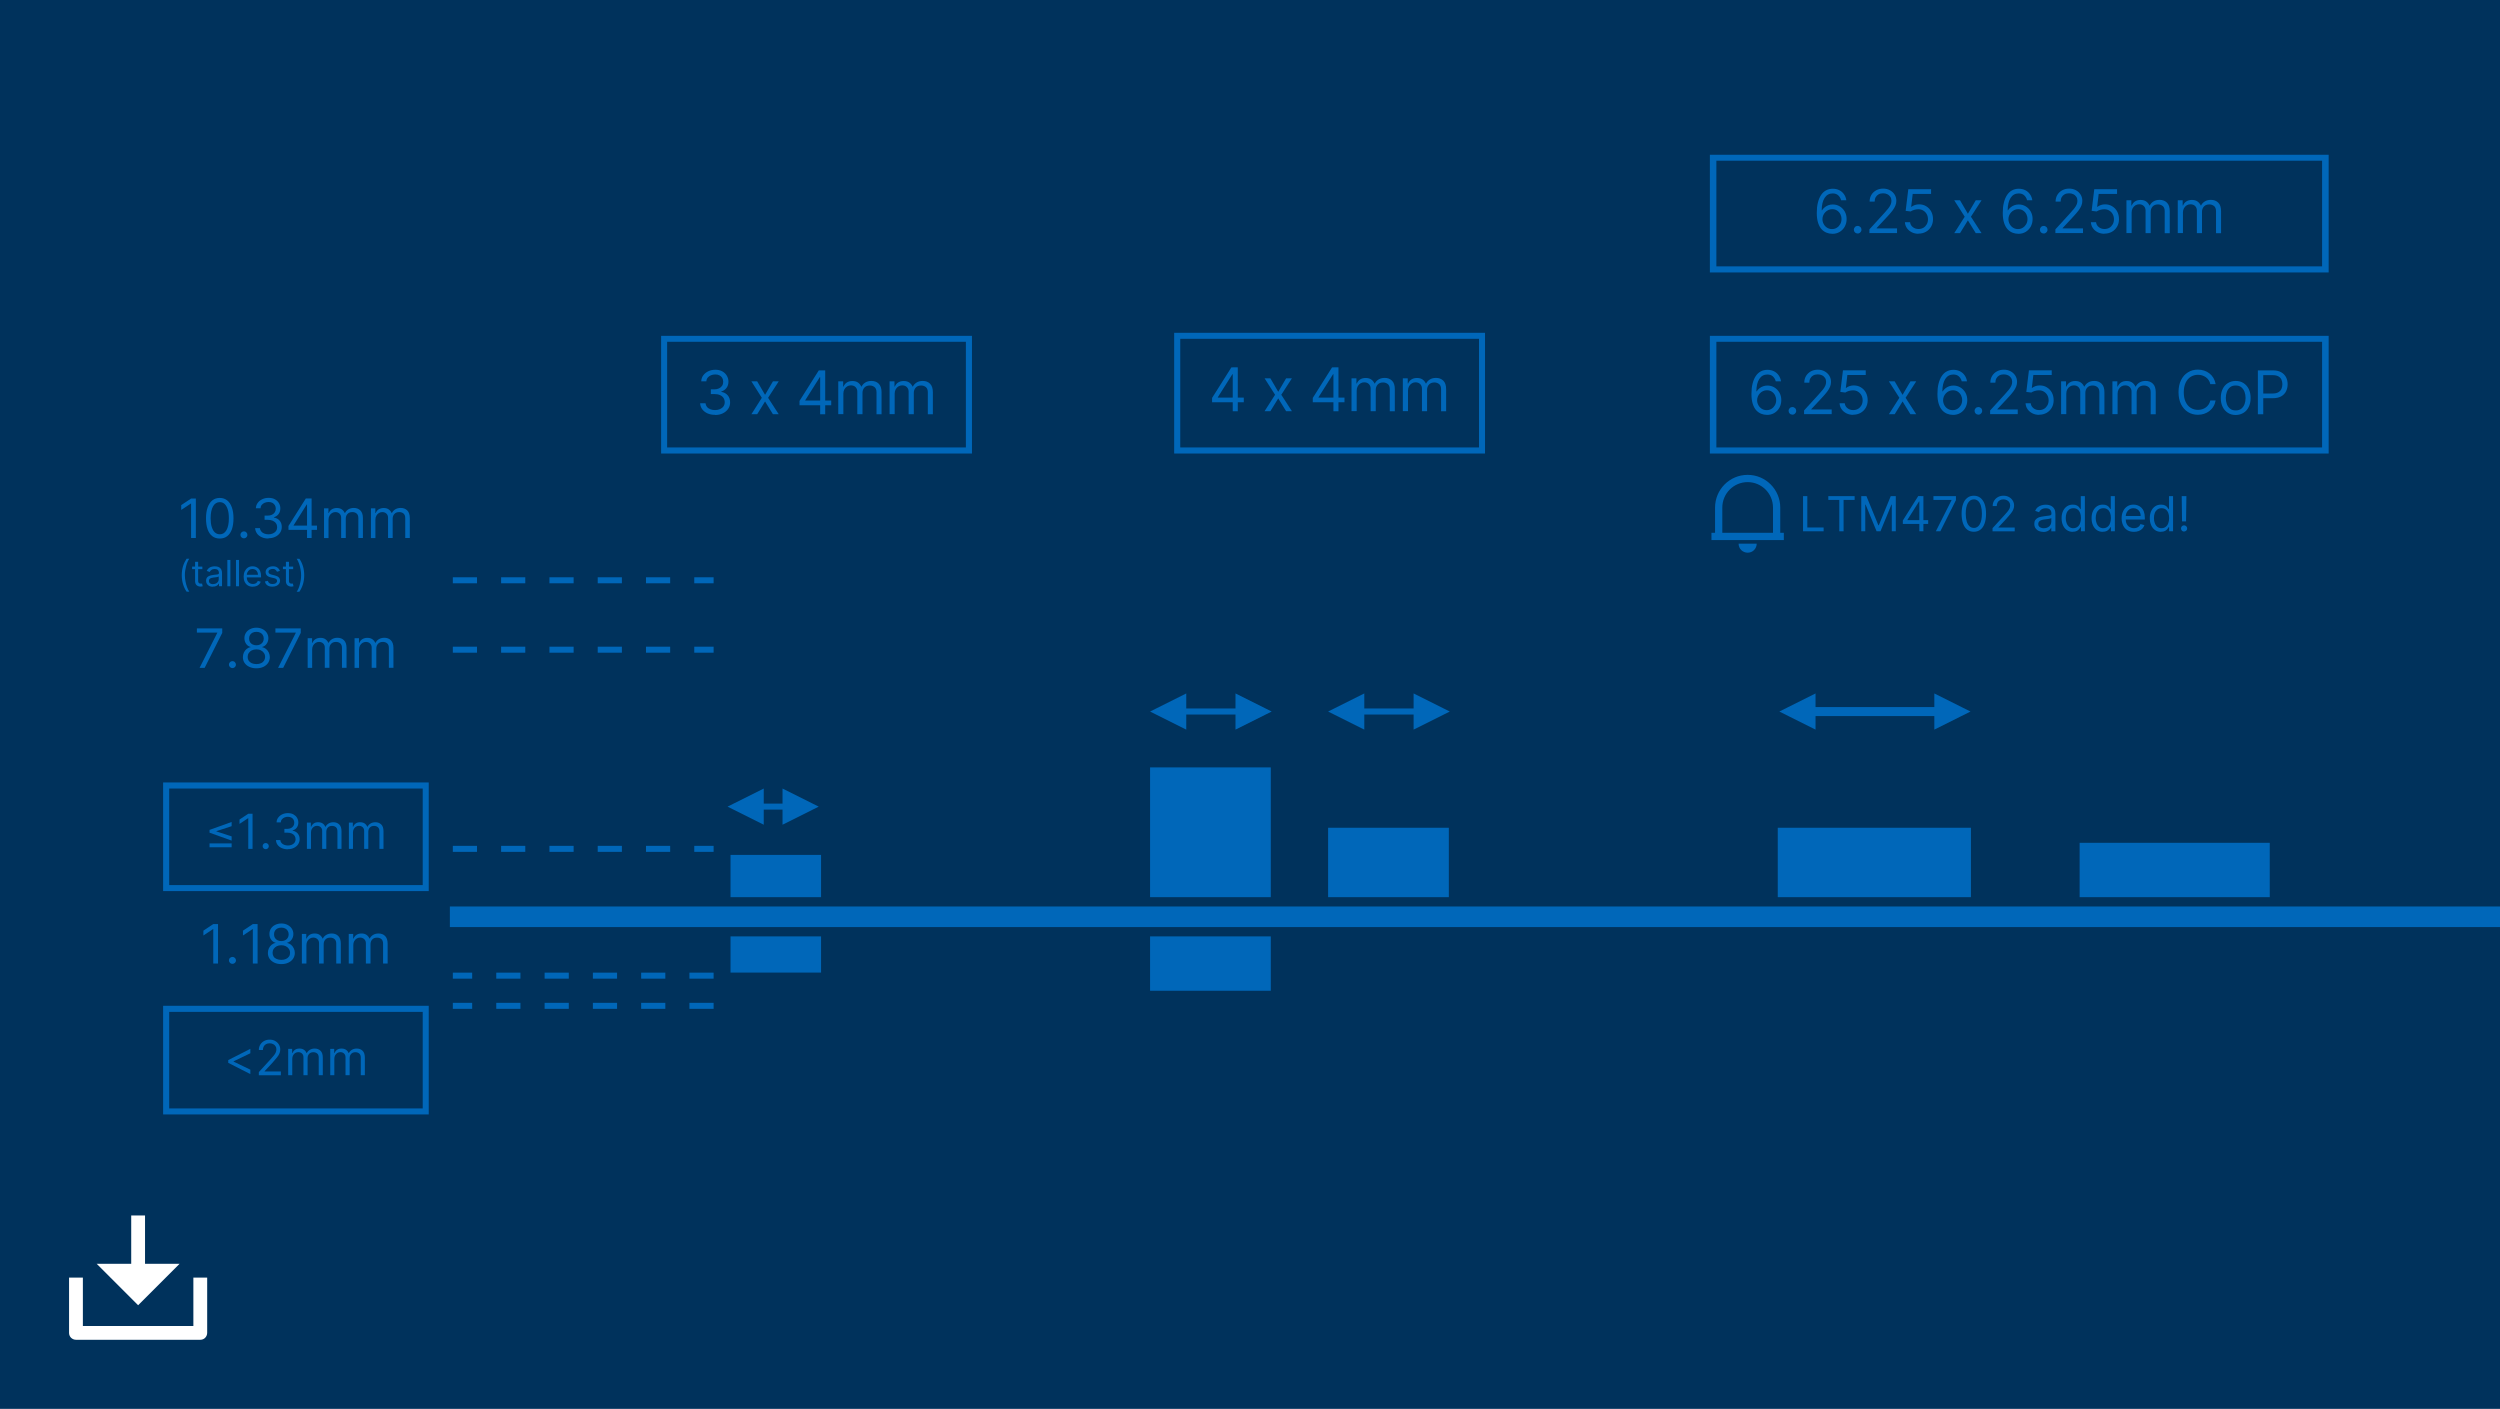
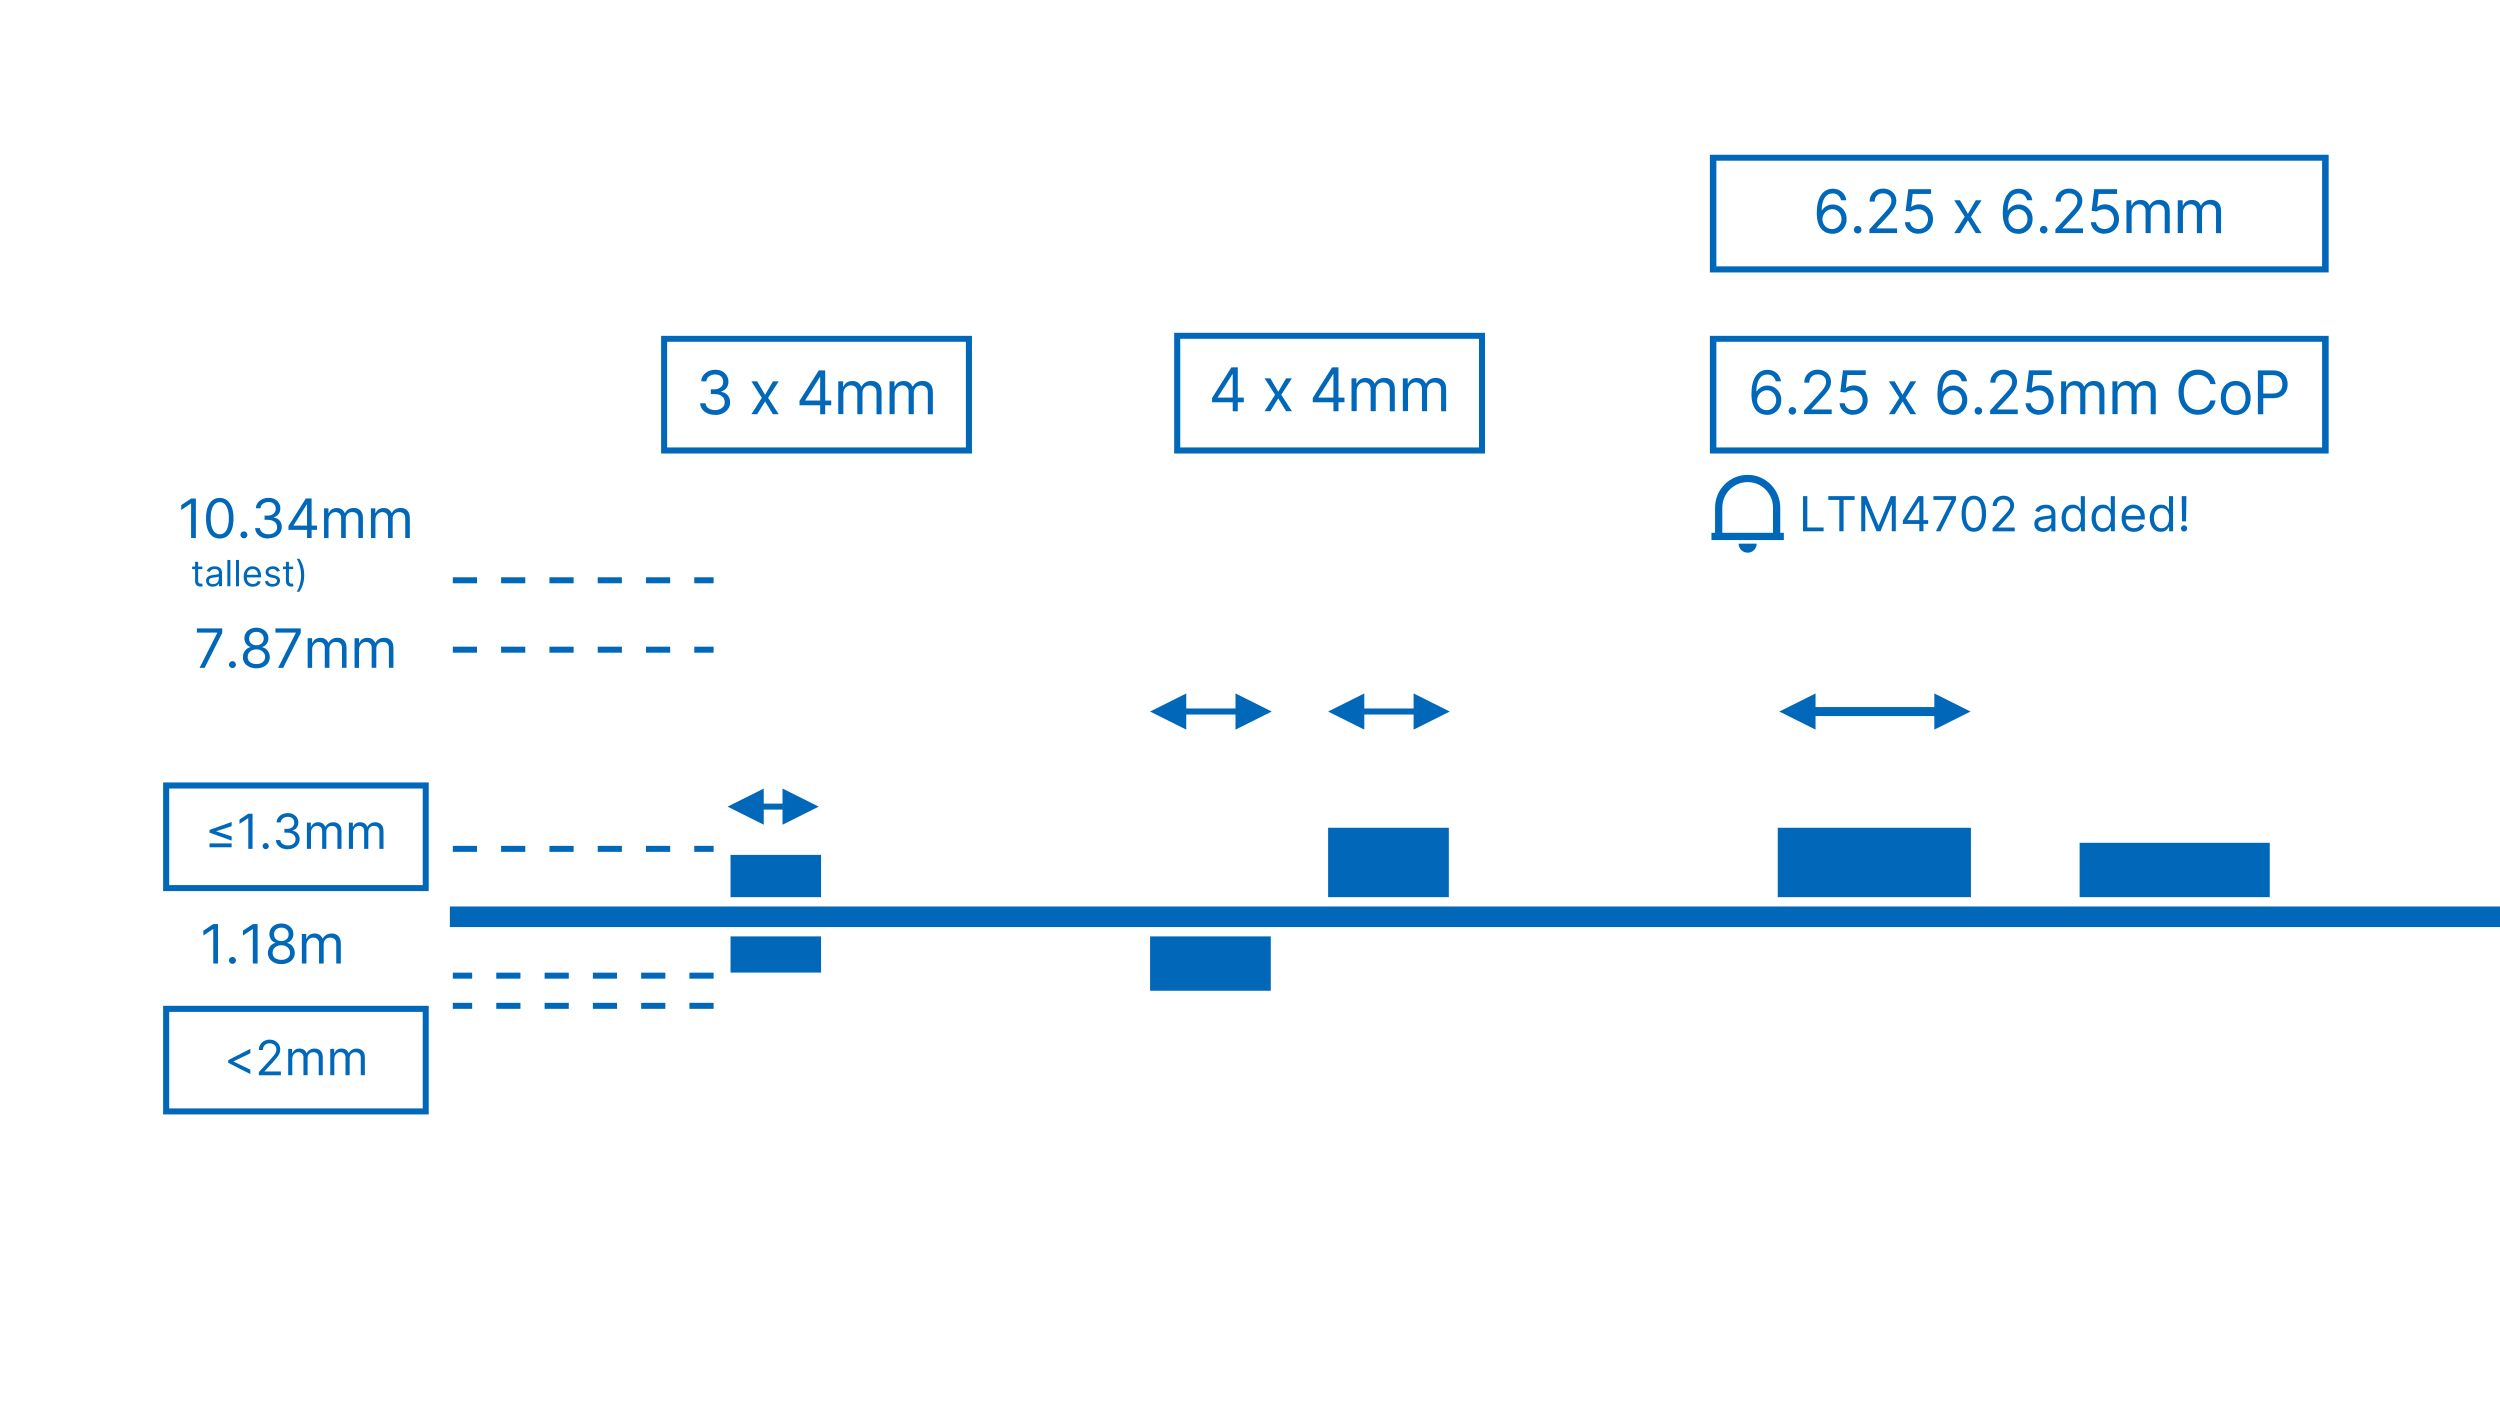
<svg xmlns="http://www.w3.org/2000/svg" id="Layer_2" viewBox="0 0 362 204">
  <defs>
    <style>
      .cls-1 {
        fill: none;
      }

      .cls-2 {
        fill: #0067b9;
      }

      .cls-3 {
        fill: #fff;
      }

      .cls-4 {
        fill: #00325c;
      }

      .cls-5 {
        clip-path: url(#clippath);
      }
    </style>
    <clipPath id="clippath">
      <rect class="cls-1" width="362" height="204" />
    </clipPath>
  </defs>
  <g id="Layer_1-2" data-name="Layer_1">
-     <rect class="cls-4" width="362" height="204" />
    <g class="cls-5">
      <g>
        <rect class="cls-2" x="105.78" y="135.59" width="13.11" height="5.24" />
        <rect class="cls-2" x="257.42" y="119.86" width="27.97" height="10.05" />
        <rect class="cls-2" x="301.13" y="122.04" width="27.53" height="7.87" />
        <path class="cls-2" d="M140.74,65.67h-45.01v-17.04h45.01v17.04ZM96.6,64.79h43.26v-15.3h-43.26v15.3Z" />
        <g>
          <path class="cls-2" d="M103.54,60.07c-.41,0-.77-.07-1.09-.21s-.57-.34-.76-.59-.29-.54-.31-.88h.78c.02.2.09.38.21.53.12.15.29.26.49.34.2.08.42.12.67.12.27,0,.52-.05.73-.14.21-.1.38-.23.5-.4.12-.17.18-.37.18-.59s-.06-.44-.17-.62c-.12-.18-.29-.32-.51-.42-.22-.1-.5-.15-.82-.15h-.51v-.68h.51c.25,0,.47-.05.67-.14.19-.09.34-.22.45-.38.11-.17.16-.36.16-.58s-.05-.4-.14-.56c-.1-.16-.23-.28-.4-.37-.17-.09-.38-.13-.61-.13-.22,0-.43.04-.62.12-.19.08-.35.19-.47.34-.12.15-.19.33-.2.54h-.74c.01-.33.11-.63.3-.88.19-.25.44-.45.74-.59.31-.14.64-.21,1.01-.21.39,0,.73.08,1.01.24.28.16.5.37.65.63s.23.54.23.84c0,.36-.09.66-.28.92-.19.25-.44.43-.76.52v.05c.4.07.71.24.94.51.23.27.34.61.34,1.02,0,.35-.09.66-.28.93-.19.27-.44.49-.77.65-.32.16-.69.24-1.1.24Z" />
          <path class="cls-2" d="M109.64,55.22l1.14,1.95,1.14-1.95h.84l-1.54,2.38,1.54,2.38h-.84l-1.14-1.85-1.14,1.85h-.84l1.51-2.38-1.51-2.38h.84Z" />
          <path class="cls-2" d="M115.77,58.68v-.63l2.79-4.42h.46v.98h-.31l-2.11,3.34v.05h3.76v.68h-4.59ZM118.76,59.99v-6.36h.73v6.36h-.73Z" />
          <path class="cls-2" d="M121.38,59.99v-4.77h.71v.75h.06c.1-.25.26-.45.48-.59s.49-.21.8-.21.58.07.79.21c.21.14.37.34.49.59h.05c.12-.25.31-.44.55-.59.24-.15.54-.22.88-.22.43,0,.78.13,1.05.4s.41.68.41,1.24v3.19h-.73v-3.19c0-.35-.1-.6-.29-.75s-.42-.23-.68-.23c-.34,0-.59.1-.78.3-.18.2-.28.46-.28.76v3.1h-.75v-3.27c0-.27-.09-.49-.26-.66s-.4-.25-.68-.25c-.19,0-.37.05-.53.15-.16.1-.3.24-.4.42-.1.18-.15.39-.15.62v2.98h-.73Z" />
          <path class="cls-2" d="M128.81,59.99v-4.77h.71v.75h.06c.1-.25.26-.45.48-.59s.49-.21.8-.21.58.07.79.21c.21.14.37.34.49.59h.05c.12-.25.31-.44.55-.59.24-.15.54-.22.88-.22.43,0,.78.13,1.05.4s.41.68.41,1.24v3.19h-.73v-3.19c0-.35-.1-.6-.29-.75s-.42-.23-.68-.23c-.34,0-.59.1-.78.3-.18.2-.28.46-.28.76v3.1h-.75v-3.27c0-.27-.09-.49-.26-.66s-.4-.25-.68-.25c-.19,0-.37.05-.53.15-.16.1-.3.24-.4.42-.1.18-.15.39-.15.62v2.98h-.73Z" />
        </g>
        <path class="cls-2" d="M113.31,114.18l5.24,2.62-5.24,2.62v-5.24ZM110.59,119.42l-5.24-2.62,5.24-2.62v5.24ZM109.71,116.36h4.48v.87h-4.48v-.87Z" />
-         <rect class="cls-2" x="166.53" y="111.12" width="17.48" height="18.79" />
        <path class="cls-2" d="M215.03,65.67h-45.01v-17.48h45.01v17.48ZM170.9,64.79h43.26v-15.73h-43.26v15.73Z" />
        <g>
          <path class="cls-2" d="M175.51,58.25v-.63l2.79-4.42h.46v.98h-.31l-2.11,3.34v.05h3.76v.68h-4.59ZM178.5,59.55v-6.36h.73v6.36h-.73Z" />
          <path class="cls-2" d="M183.95,54.78l1.14,1.95,1.14-1.95h.84l-1.54,2.38,1.54,2.38h-.84l-1.14-1.85-1.14,1.85h-.84l1.52-2.38-1.52-2.38h.84Z" />
          <path class="cls-2" d="M190.09,58.25v-.63l2.79-4.42h.46v.98h-.31l-2.11,3.34v.05h3.76v.68h-4.59ZM193.08,59.55v-6.36h.73v6.36h-.73Z" />
          <path class="cls-2" d="M195.7,59.55v-4.77h.71v.75h.06c.1-.25.26-.45.48-.59.22-.14.49-.21.8-.21s.58.07.79.21.37.34.49.59h.05c.12-.25.3-.44.55-.59.24-.15.54-.22.88-.22.43,0,.77.13,1.05.4s.41.68.41,1.24v3.19h-.73v-3.19c0-.35-.1-.6-.29-.75s-.42-.23-.68-.23c-.34,0-.59.1-.78.3-.18.2-.28.46-.28.76v3.1h-.74v-3.27c0-.27-.09-.49-.26-.66s-.4-.25-.68-.25c-.19,0-.37.05-.53.15-.16.1-.3.24-.4.42-.1.18-.15.39-.15.62v2.98h-.73Z" />
          <path class="cls-2" d="M203.13,59.55v-4.77h.71v.75h.06c.1-.25.26-.45.48-.59.22-.14.49-.21.8-.21s.58.07.79.21.37.34.49.59h.05c.12-.25.3-.44.55-.59.24-.15.54-.22.88-.22.43,0,.77.13,1.05.4s.41.68.41,1.24v3.19h-.73v-3.19c0-.35-.1-.6-.29-.75s-.42-.23-.68-.23c-.34,0-.59.1-.78.3-.18.2-.28.46-.28.76v3.1h-.74v-3.27c0-.27-.09-.49-.26-.66s-.4-.25-.68-.25c-.19,0-.37.05-.53.15-.16.1-.3.24-.4.42-.1.18-.15.39-.15.62v2.98h-.73Z" />
        </g>
        <path class="cls-2" d="M337.19,39.45h-89.6v-17.04h89.6v17.04ZM248.53,38.57h87.71v-15.3h-87.71v15.3Z" />
        <g>
          <path class="cls-2" d="M265.28,33.85c-.26,0-.52-.05-.78-.15-.26-.1-.5-.26-.71-.48s-.39-.53-.52-.92c-.13-.39-.2-.88-.2-1.46s.05-1.06.16-1.5c.11-.44.26-.8.46-1.1.2-.3.44-.53.73-.68.28-.15.61-.23.96-.23s.67.07.95.21c.28.14.51.34.68.59.18.25.29.54.34.87h-.76c-.07-.29-.21-.52-.41-.71-.2-.19-.47-.28-.81-.28-.49,0-.88.21-1.16.64-.28.43-.42,1.03-.43,1.8h.05c.12-.18.25-.33.41-.45.16-.13.34-.22.53-.29.19-.07.4-.1.62-.1.36,0,.7.09,1,.27s.54.43.73.75c.18.32.27.68.27,1.09s-.09.75-.26,1.08c-.18.33-.42.58-.74.78-.32.19-.69.29-1.12.28ZM265.28,33.17c.26,0,.5-.07.7-.2.21-.13.37-.31.49-.52.12-.22.18-.46.18-.73s-.06-.5-.17-.72c-.12-.22-.28-.39-.48-.52-.2-.13-.44-.19-.7-.19-.2,0-.38.04-.55.12s-.32.18-.45.32-.23.29-.3.46-.11.35-.11.54c0,.25.06.49.18.71.12.22.28.4.49.53.21.13.44.2.71.2Z" />
          <path class="cls-2" d="M268.99,33.81c-.15,0-.28-.05-.39-.16-.11-.11-.16-.24-.16-.39s.06-.28.16-.39c.11-.11.24-.16.39-.16s.28.06.39.16c.11.11.16.24.16.39,0,.1-.02.19-.08.28-.05.08-.12.15-.2.2s-.18.08-.28.08Z" />
          <path class="cls-2" d="M270.69,33.77v-.56l2.1-2.3c.25-.27.45-.5.61-.7.16-.2.28-.39.36-.57.08-.18.12-.36.12-.56,0-.22-.05-.42-.16-.58s-.25-.29-.44-.38c-.18-.09-.39-.13-.62-.13-.24,0-.46.05-.64.15-.18.1-.32.24-.42.42s-.15.39-.15.63h-.73c0-.37.09-.7.26-.98.17-.28.41-.5.7-.66.3-.16.63-.24,1-.24s.7.08.99.24c.29.16.51.37.68.64.16.27.24.56.24.89,0,.23-.04.46-.13.68-.08.22-.23.47-.43.74-.21.27-.49.6-.86.99l-1.43,1.53v.05h2.95v.68h-4.01Z" />
          <path class="cls-2" d="M277.8,33.85c-.36,0-.69-.07-.98-.22-.29-.15-.52-.34-.7-.6-.18-.25-.27-.54-.29-.86h.75c.03.29.16.53.39.71.23.19.51.28.84.28.26,0,.49-.06.7-.18.2-.12.36-.29.48-.5s.18-.46.18-.73-.06-.52-.18-.74c-.12-.22-.29-.39-.5-.52-.21-.13-.45-.19-.72-.19-.19,0-.39.03-.6.09s-.37.14-.51.23l-.72-.09.38-3.13h3.3v.68h-2.66l-.22,1.87h.04c.13-.1.29-.19.49-.26.2-.07.4-.1.61-.1.39,0,.74.09,1.04.28.31.19.55.44.72.76.17.32.26.69.26,1.1s-.09.77-.27,1.08-.43.57-.75.75-.68.27-1.08.27Z" />
          <path class="cls-2" d="M283.81,29l1.14,1.95,1.14-1.95h.84l-1.54,2.38,1.54,2.38h-.84l-1.14-1.85-1.14,1.85h-.84l1.52-2.38-1.52-2.38h.84Z" />
          <path class="cls-2" d="M292.21,33.85c-.26,0-.52-.05-.78-.15-.26-.1-.5-.26-.71-.48s-.39-.53-.52-.92c-.13-.39-.2-.88-.2-1.46s.05-1.06.16-1.5c.11-.44.26-.8.46-1.1.2-.3.44-.53.73-.68.28-.15.61-.23.96-.23s.67.07.95.21c.28.14.51.34.68.59.18.25.29.54.34.87h-.76c-.07-.29-.21-.52-.41-.71-.2-.19-.47-.28-.81-.28-.49,0-.88.21-1.16.64-.28.43-.42,1.03-.43,1.8h.05c.12-.18.25-.33.41-.45.16-.13.34-.22.53-.29.19-.07.4-.1.62-.1.36,0,.7.09,1,.27s.54.43.73.75c.18.32.27.68.27,1.09s-.09.75-.26,1.08c-.18.33-.42.58-.74.78-.32.19-.69.29-1.12.28ZM292.21,33.17c.26,0,.5-.07.7-.2.21-.13.37-.31.49-.52.12-.22.18-.46.18-.73s-.06-.5-.17-.72c-.12-.22-.28-.39-.48-.52-.2-.13-.44-.19-.7-.19-.2,0-.38.04-.55.12s-.32.18-.45.32-.23.29-.3.46-.11.35-.11.54c0,.25.06.49.18.71.12.22.28.4.49.53.21.13.44.2.71.2Z" />
          <path class="cls-2" d="M295.93,33.81c-.15,0-.28-.05-.39-.16-.11-.11-.16-.24-.16-.39s.06-.28.16-.39c.11-.11.24-.16.39-.16s.28.06.39.16c.11.11.16.24.16.39,0,.1-.02.19-.08.28-.05.08-.12.15-.2.2s-.18.08-.28.08Z" />
          <path class="cls-2" d="M297.62,33.77v-.56l2.1-2.3c.25-.27.45-.5.61-.7.16-.2.28-.39.36-.57.08-.18.12-.36.12-.56,0-.22-.05-.42-.16-.58s-.25-.29-.44-.38c-.18-.09-.39-.13-.62-.13-.24,0-.46.05-.64.15-.18.1-.32.24-.42.42s-.15.39-.15.63h-.73c0-.37.09-.7.26-.98.17-.28.41-.5.7-.66.3-.16.63-.24,1-.24s.7.08.99.24c.29.16.51.37.68.64.16.27.24.56.24.89,0,.23-.04.46-.13.68-.08.22-.23.47-.43.74-.21.27-.49.6-.86.99l-1.43,1.53v.05h2.95v.68h-4.01Z" />
          <path class="cls-2" d="M304.73,33.85c-.36,0-.69-.07-.98-.22-.29-.15-.52-.34-.7-.6-.18-.25-.27-.54-.29-.86h.75c.03.29.16.53.39.71.23.19.51.28.84.28.26,0,.49-.06.7-.18.2-.12.36-.29.48-.5s.18-.46.18-.73-.06-.52-.18-.74c-.12-.22-.29-.39-.5-.52-.21-.13-.45-.19-.72-.19-.19,0-.39.03-.6.09s-.37.14-.51.23l-.72-.09.38-3.13h3.3v.68h-2.66l-.22,1.87h.04c.13-.1.29-.19.49-.26.2-.07.4-.1.61-.1.39,0,.74.09,1.04.28.31.19.55.44.72.76.17.32.26.69.26,1.1s-.09.77-.27,1.08-.43.57-.75.75-.68.27-1.08.27Z" />
          <path class="cls-2" d="M307.91,33.77v-4.77h.71v.75h.06c.1-.25.26-.45.48-.59.22-.14.49-.21.8-.21s.58.07.79.21.37.34.49.59h.05c.12-.25.3-.44.55-.59.24-.15.54-.22.88-.22.43,0,.77.13,1.05.4s.41.68.41,1.24v3.19h-.73v-3.19c0-.35-.1-.6-.29-.75s-.42-.23-.68-.23c-.34,0-.59.1-.78.3-.18.2-.28.46-.28.76v3.1h-.74v-3.27c0-.27-.09-.49-.26-.66s-.4-.25-.68-.25c-.19,0-.37.05-.53.15-.16.1-.3.24-.4.42-.1.18-.15.39-.15.62v2.98h-.73Z" />
          <path class="cls-2" d="M315.34,33.77v-4.77h.71v.75h.06c.1-.25.26-.45.48-.59.22-.14.49-.21.8-.21s.58.07.79.21.37.34.49.59h.05c.12-.25.3-.44.55-.59.24-.15.54-.22.88-.22.43,0,.77.13,1.05.4s.41.68.41,1.24v3.19h-.73v-3.19c0-.35-.1-.6-.29-.75s-.42-.23-.68-.23c-.34,0-.59.1-.78.3-.18.2-.28.46-.28.76v3.1h-.74v-3.27c0-.27-.09-.49-.26-.66s-.4-.25-.68-.25c-.19,0-.37.05-.53.15-.16.1-.3.24-.4.42-.1.18-.15.39-.15.62v2.98h-.73Z" />
        </g>
        <path class="cls-2" d="M178.9,100.41l5.24,2.62-5.24,2.62v-5.24ZM171.77,105.65l-5.24-2.62,5.24-2.62v5.24ZM170.9,102.59h8.88v.87h-8.88v-.87Z" />
        <path class="cls-2" d="M337.19,65.67h-89.6v-17.04h89.6v17.04ZM248.53,64.79h87.71v-15.3h-87.71v15.3Z" />
        <g>
          <path class="cls-2" d="M255.82,60.07c-.26,0-.52-.05-.78-.15-.26-.1-.5-.26-.71-.48s-.39-.53-.52-.92c-.13-.39-.2-.88-.2-1.46s.05-1.06.16-1.5c.11-.44.26-.8.46-1.1.2-.3.44-.53.73-.68.28-.15.61-.23.96-.23s.67.07.95.21c.28.14.51.34.68.59.18.25.29.54.34.87h-.76c-.07-.29-.21-.52-.41-.71-.2-.19-.47-.28-.81-.28-.49,0-.88.21-1.16.64-.28.43-.42,1.03-.43,1.8h.05c.12-.18.25-.33.41-.45.16-.13.34-.22.53-.29.19-.07.4-.1.62-.1.36,0,.7.09,1,.27s.54.43.73.75c.18.32.27.68.27,1.09s-.09.75-.26,1.08c-.18.33-.42.58-.74.78-.32.19-.69.29-1.12.28ZM255.82,59.39c.26,0,.5-.07.7-.2.21-.13.37-.31.49-.52.12-.22.18-.46.18-.73s-.06-.5-.17-.72c-.12-.22-.28-.39-.48-.52-.2-.13-.44-.19-.7-.19-.2,0-.38.04-.55.12s-.32.18-.45.32-.23.29-.3.46-.11.35-.11.54c0,.25.06.49.18.71.12.22.28.4.49.53.21.13.44.2.71.2Z" />
          <path class="cls-2" d="M259.54,60.04c-.15,0-.28-.05-.39-.16-.11-.11-.16-.24-.16-.39s.06-.28.16-.39c.11-.11.24-.16.39-.16s.28.06.39.16c.11.11.16.24.16.39,0,.1-.02.19-.08.28-.05.08-.12.15-.2.2s-.18.08-.28.08Z" />
          <path class="cls-2" d="M261.23,59.99v-.56l2.1-2.3c.25-.27.45-.5.61-.7.16-.2.28-.39.36-.57.08-.18.12-.36.12-.56,0-.22-.05-.42-.16-.58s-.25-.29-.44-.38c-.18-.09-.39-.13-.62-.13-.24,0-.46.05-.64.15-.18.1-.32.24-.42.42s-.15.39-.15.63h-.73c0-.37.09-.7.26-.98.17-.28.41-.5.7-.66.3-.16.63-.24,1-.24s.7.08.99.24c.29.16.51.37.68.64.16.27.24.56.24.89,0,.23-.04.46-.13.68-.08.22-.23.47-.43.74-.21.27-.49.6-.86.99l-1.43,1.53v.05h2.95v.68h-4.01Z" />
          <path class="cls-2" d="M268.34,60.07c-.36,0-.69-.07-.98-.22-.29-.15-.52-.34-.7-.6-.18-.25-.27-.54-.29-.86h.75c.03.29.16.53.39.71.23.19.51.28.84.28.26,0,.49-.06.7-.18.2-.12.36-.29.48-.5s.18-.46.18-.73-.06-.52-.18-.74c-.12-.22-.29-.39-.5-.52-.21-.13-.45-.19-.72-.19-.19,0-.39.03-.6.09s-.37.14-.51.23l-.72-.09.38-3.13h3.3v.68h-2.66l-.22,1.87h.04c.13-.1.29-.19.49-.26.2-.07.4-.1.61-.1.39,0,.74.09,1.04.28.31.19.55.44.72.76.17.32.26.69.26,1.1s-.09.77-.27,1.08-.43.57-.75.75-.68.27-1.08.27Z" />
          <path class="cls-2" d="M274.35,55.22l1.14,1.95,1.14-1.95h.84l-1.54,2.38,1.54,2.38h-.84l-1.14-1.85-1.14,1.85h-.84l1.52-2.38-1.52-2.38h.84Z" />
          <path class="cls-2" d="M282.75,60.07c-.26,0-.52-.05-.78-.15-.26-.1-.5-.26-.71-.48s-.39-.53-.52-.92c-.13-.39-.2-.88-.2-1.46s.05-1.06.16-1.5c.11-.44.26-.8.46-1.1.2-.3.44-.53.73-.68.28-.15.61-.23.96-.23s.67.07.95.21c.28.14.51.34.68.59.18.25.29.54.34.87h-.76c-.07-.29-.21-.52-.41-.71-.2-.19-.47-.28-.81-.28-.49,0-.88.21-1.16.64-.28.43-.42,1.03-.43,1.8h.05c.12-.18.25-.33.41-.45.16-.13.34-.22.53-.29.19-.07.4-.1.62-.1.36,0,.7.09,1,.27s.54.43.73.75c.18.32.27.68.27,1.09s-.09.75-.26,1.08c-.18.33-.42.58-.74.78-.32.19-.69.29-1.12.28ZM282.75,59.39c.26,0,.5-.07.7-.2.21-.13.37-.31.49-.52.12-.22.18-.46.18-.73s-.06-.5-.17-.72c-.12-.22-.28-.39-.48-.52-.2-.13-.44-.19-.7-.19-.2,0-.38.04-.55.12s-.32.18-.45.32-.23.29-.3.46-.11.35-.11.54c0,.25.06.49.18.71.12.22.28.4.49.53.21.13.44.2.71.2Z" />
          <path class="cls-2" d="M286.47,60.04c-.15,0-.28-.05-.39-.16-.11-.11-.16-.24-.16-.39s.06-.28.16-.39c.11-.11.24-.16.39-.16s.28.06.39.16c.11.11.16.24.16.39,0,.1-.02.19-.08.28-.05.08-.12.15-.2.2s-.18.08-.28.08Z" />
          <path class="cls-2" d="M288.17,59.99v-.56l2.1-2.3c.25-.27.45-.5.61-.7.16-.2.28-.39.36-.57.08-.18.12-.36.12-.56,0-.22-.05-.42-.16-.58s-.25-.29-.44-.38c-.18-.09-.39-.13-.62-.13-.24,0-.46.05-.64.15-.18.1-.32.24-.42.42s-.15.39-.15.63h-.73c0-.37.09-.7.26-.98.17-.28.41-.5.7-.66.3-.16.63-.24,1-.24s.7.08.99.24c.29.16.51.37.68.64.16.27.24.56.24.89,0,.23-.04.46-.13.68-.08.22-.23.47-.43.74-.21.27-.49.6-.86.99l-1.43,1.53v.05h2.95v.68h-4.01Z" />
          <path class="cls-2" d="M295.27,60.07c-.36,0-.69-.07-.98-.22-.29-.15-.52-.34-.7-.6-.18-.25-.27-.54-.29-.86h.75c.03.29.16.53.39.71.23.19.51.28.84.28.26,0,.49-.06.7-.18.2-.12.36-.29.48-.5s.18-.46.18-.73-.06-.52-.18-.74c-.12-.22-.29-.39-.5-.52-.21-.13-.45-.19-.72-.19-.19,0-.39.03-.6.09s-.37.14-.51.23l-.72-.09.38-3.13h3.3v.68h-2.66l-.22,1.87h.04c.13-.1.29-.19.49-.26.2-.07.4-.1.61-.1.39,0,.74.09,1.04.28.31.19.55.44.72.76.17.32.26.69.26,1.1s-.09.77-.27,1.08-.43.57-.75.75-.68.27-1.08.27Z" />
          <path class="cls-2" d="M298.45,59.99v-4.77h.71v.75h.06c.1-.25.26-.45.48-.59.22-.14.49-.21.8-.21s.58.07.79.21.37.34.49.59h.05c.12-.25.3-.44.55-.59.24-.15.54-.22.88-.22.43,0,.77.13,1.05.4s.41.68.41,1.24v3.19h-.73v-3.19c0-.35-.1-.6-.29-.75s-.42-.23-.68-.23c-.34,0-.59.1-.78.3-.18.2-.28.46-.28.76v3.1h-.74v-3.27c0-.27-.09-.49-.26-.66s-.4-.25-.68-.25c-.19,0-.37.05-.53.15-.16.1-.3.24-.4.42-.1.18-.15.39-.15.62v2.98h-.73Z" />
          <path class="cls-2" d="M305.88,59.99v-4.77h.71v.75h.06c.1-.25.26-.45.48-.59.22-.14.49-.21.8-.21s.58.07.79.21.37.34.49.59h.05c.12-.25.3-.44.55-.59.24-.15.54-.22.88-.22.43,0,.77.13,1.05.4s.41.68.41,1.24v3.19h-.73v-3.19c0-.35-.1-.6-.29-.75s-.42-.23-.68-.23c-.34,0-.59.1-.78.3-.18.2-.28.46-.28.76v3.1h-.74v-3.27c0-.27-.09-.49-.26-.66s-.4-.25-.68-.25c-.19,0-.37.05-.53.15-.16.1-.3.24-.4.42-.1.18-.15.39-.15.62v2.98h-.73Z" />
          <path class="cls-2" d="M320.82,55.62h-.77c-.05-.22-.12-.42-.24-.58-.11-.17-.25-.31-.41-.42-.16-.11-.34-.2-.53-.26s-.4-.09-.61-.09c-.38,0-.73.1-1.04.29-.31.19-.56.48-.74.86-.18.38-.27.84-.27,1.39s.09,1.01.27,1.39c.18.38.43.67.74.86.31.19.66.29,1.04.29.21,0,.41-.03.61-.09s.37-.14.53-.26c.16-.11.3-.26.41-.43.11-.17.19-.36.24-.58h.77c-.06.33-.16.62-.32.87-.15.26-.34.47-.57.65-.23.18-.48.31-.77.41-.28.09-.58.14-.9.14-.54,0-1.02-.13-1.45-.4-.42-.27-.75-.64-1-1.13-.24-.49-.36-1.07-.36-1.74s.12-1.25.36-1.74c.24-.49.57-.87,1-1.13.42-.27.9-.4,1.45-.4.32,0,.62.05.9.14s.54.23.77.41c.23.18.42.4.57.65.15.26.26.55.32.87Z" />
          <path class="cls-2" d="M323.73,60.09c-.43,0-.81-.1-1.13-.31s-.58-.49-.76-.86-.27-.8-.27-1.29.09-.93.27-1.3c.18-.37.43-.66.76-.86s.7-.31,1.13-.31.81.1,1.13.31.58.49.76.86c.18.37.27.8.27,1.3s-.09.92-.27,1.29-.43.66-.76.86-.7.31-1.13.31ZM323.73,59.43c.33,0,.6-.08.81-.25s.37-.39.47-.66.15-.57.15-.89-.05-.62-.15-.89c-.1-.27-.26-.5-.47-.67-.21-.17-.48-.25-.81-.25s-.6.08-.81.25c-.21.17-.37.39-.47.67-.1.28-.15.57-.15.89s.05.61.15.89.26.49.47.66.48.25.81.25Z" />
          <path class="cls-2" d="M326.94,59.99v-6.36h2.15c.5,0,.91.09,1.22.27.32.18.55.42.71.72.15.3.23.64.23,1.02s-.08.71-.23,1.02-.39.55-.7.73c-.32.18-.72.27-1.22.27h-1.54v-.68h1.52c.34,0,.62-.06.82-.18.21-.12.36-.28.45-.48.09-.2.14-.43.14-.68s-.05-.48-.14-.68c-.09-.2-.25-.36-.45-.47-.21-.11-.49-.17-.83-.17h-1.35v5.67h-.77Z" />
        </g>
        <path class="cls-2" d="M103.33,141.71h-3.5v-.87h3.5v.87ZM96.34,141.71h-3.5v-.87h3.5v.87ZM89.35,141.71h-3.5v-.87h3.5v.87ZM82.36,141.71h-3.5v-.87h3.5v.87ZM75.36,141.71h-3.5v-.87h3.5v.87ZM68.37,141.71h-2.8v-.87h2.8v.87Z" />
        <rect class="cls-2" x="105.78" y="123.79" width="13.11" height="6.12" />
        <path class="cls-2" d="M280.09,100.41l5.24,2.62-5.24,2.62v-5.24ZM262.89,105.65l-5.24-2.62,5.24-2.62v5.24ZM262.01,102.38h18.95v1.31h-18.95v-1.31Z" />
        <rect class="cls-2" x="166.53" y="135.59" width="17.48" height="7.87" />
        <rect class="cls-2" x="192.31" y="119.86" width="17.48" height="10.05" />
        <path class="cls-2" d="M204.69,100.41l5.24,2.62-5.24,2.62v-5.24ZM197.55,105.65l-5.24-2.62,5.24-2.62v5.24ZM196.68,102.59h8.88v.87h-8.88v-.87Z" />
        <path class="cls-2" d="M103.33,84.46h-2.8v-.87h2.8v.87ZM97.04,84.46h-3.5v-.87h3.5v.87ZM90.05,84.46h-3.5v-.87h3.5v.87ZM83.06,84.46h-3.5v-.87h3.5v.87ZM76.06,84.46h-3.5v-.87h3.5v.87ZM69.07,84.46h-3.5v-.87h3.5v.87Z" />
        <g>
          <path class="cls-2" d="M28.36,72.18v5.72h-.69v-4.99h-.03l-1.4.93v-.7l1.43-.95h.69Z" />
          <path class="cls-2" d="M31.82,77.98c-.42,0-.78-.11-1.08-.34s-.52-.56-.68-1c-.16-.44-.23-.97-.23-1.59s.08-1.15.24-1.59c.16-.44.38-.77.68-1.01.3-.23.65-.35,1.07-.35s.77.12,1.07.35c.3.23.52.57.68,1.01s.24.97.24,1.59-.08,1.15-.23,1.59c-.16.44-.38.77-.68,1s-.65.34-1.08.34ZM31.82,77.37c.42,0,.74-.2.97-.6.23-.4.35-.98.35-1.72,0-.5-.05-.92-.16-1.27-.11-.35-.26-.61-.45-.8-.2-.18-.43-.27-.71-.27-.41,0-.74.2-.97.61-.23.41-.35.98-.35,1.72,0,.5.05.92.16,1.26s.25.61.45.79c.2.18.43.27.71.27Z" />
          <path class="cls-2" d="M35.32,77.95c-.14,0-.26-.05-.36-.15-.1-.1-.15-.22-.15-.35s.05-.26.15-.36c.1-.1.22-.15.36-.15s.26.05.35.15c.1.1.15.22.15.36,0,.09-.02.17-.07.25s-.11.14-.18.18-.16.07-.25.07Z" />
          <path class="cls-2" d="M38.88,77.98c-.37,0-.7-.06-.98-.19s-.52-.3-.68-.53-.26-.49-.28-.79h.7c.01.18.08.34.19.48s.26.24.44.31c.18.07.38.11.6.11.25,0,.46-.04.65-.13.19-.09.34-.2.45-.36.11-.15.16-.33.16-.53s-.05-.4-.16-.56c-.1-.16-.26-.29-.46-.38-.2-.09-.45-.14-.74-.14h-.46v-.61h.46c.23,0,.43-.04.6-.12.17-.08.31-.2.41-.35.1-.15.15-.32.15-.53s-.04-.36-.13-.51-.21-.25-.36-.34c-.16-.08-.34-.12-.55-.12-.2,0-.38.04-.56.11-.17.07-.32.18-.43.31-.11.13-.17.3-.18.49h-.67c.01-.3.1-.56.27-.79s.39-.4.67-.53c.27-.13.58-.19.91-.19.35,0,.66.07.91.21.25.14.45.33.58.56.14.23.2.48.2.75,0,.32-.08.6-.25.82-.17.23-.4.38-.69.47v.04c.36.06.64.21.85.46s.3.55.3.91c0,.31-.08.59-.25.84s-.4.44-.69.58c-.29.14-.62.21-.99.21Z" />
          <path class="cls-2" d="M41.77,76.73v-.57l2.51-3.98h.41v.88h-.28l-1.9,3.01v.04h3.39v.61h-4.13ZM44.46,77.9v-5.72h.66v5.72h-.66Z" />
          <path class="cls-2" d="M46.92,77.9v-4.29h.64v.67h.06c.09-.23.23-.41.43-.53s.44-.19.72-.19.52.06.71.19.34.31.44.53h.04c.11-.22.27-.4.49-.53.22-.13.48-.2.79-.2.38,0,.7.12.94.36.24.24.37.61.37,1.12v2.87h-.66v-2.87c0-.32-.09-.54-.26-.68-.17-.14-.38-.2-.61-.2-.3,0-.54.09-.7.27-.17.18-.25.41-.25.69v2.79h-.67v-2.94c0-.24-.08-.44-.24-.59s-.36-.22-.61-.22c-.17,0-.33.05-.48.14-.15.09-.27.22-.36.38-.09.16-.14.35-.14.56v2.68h-.66Z" />
          <path class="cls-2" d="M53.71,77.9v-4.29h.64v.67h.06c.09-.23.23-.41.43-.53s.44-.19.72-.19.52.06.71.19.34.31.44.53h.04c.11-.22.27-.4.49-.53.22-.13.48-.2.79-.2.38,0,.7.12.94.36.24.24.37.61.37,1.12v2.87h-.66v-2.87c0-.32-.09-.54-.26-.68-.17-.14-.38-.2-.61-.2-.3,0-.54.09-.7.27-.17.18-.25.41-.25.69v2.79h-.67v-2.94c0-.24-.08-.44-.24-.59s-.36-.22-.61-.22c-.17,0-.33.05-.48.14-.15.09-.27.22-.36.38-.09.16-.14.35-.14.56v2.68h-.66Z" />
        </g>
        <g>
-           <path class="cls-2" d="M26.32,83.29c0-.47.06-.9.18-1.3.12-.39.3-.76.52-1.09h.39c-.09.12-.17.27-.25.45s-.15.38-.2.59-.1.44-.14.66-.05.45-.05.68c0,.3.03.6.09.9.06.3.13.59.23.85s.2.47.32.64h-.39c-.23-.33-.4-.69-.52-1.09-.12-.39-.18-.83-.18-1.3Z" />
          <path class="cls-2" d="M29.3,82.04v.37h-1.48v-.37h1.48ZM28.25,81.35h.44v2.73c0,.12.02.22.06.28s.08.1.14.12c.06.02.12.03.18.03.05,0,.09,0,.12,0,.03,0,.06-.01.07-.01l.09.39s-.07.02-.13.03c-.05.01-.12.02-.2.02-.12,0-.25-.03-.36-.08-.12-.05-.22-.13-.29-.24s-.12-.25-.12-.41v-2.85Z" />
          <path class="cls-2" d="M30.81,84.96c-.18,0-.35-.03-.49-.1-.15-.07-.27-.17-.35-.3-.09-.13-.13-.29-.13-.48,0-.16.03-.3.1-.4s.15-.18.26-.24c.11-.06.23-.1.36-.13.13-.03.26-.05.4-.07.17-.02.31-.04.42-.05.11-.01.19-.03.24-.06.05-.03.08-.08.08-.15h0c0-.2-.05-.34-.15-.44-.1-.1-.25-.15-.45-.15s-.37.05-.49.14c-.12.09-.2.19-.25.29l-.42-.15c.07-.17.17-.31.3-.41.12-.1.26-.17.41-.2.15-.04.29-.06.44-.06.09,0,.2.01.32.03.12.02.24.07.35.13.11.07.21.17.28.3.07.14.11.32.11.54v1.88h-.44v-.39h-.02c-.03.06-.08.13-.15.2s-.16.13-.28.18c-.12.05-.26.07-.42.07ZM30.87,84.57c.17,0,.32-.03.44-.1s.21-.16.27-.26.09-.22.09-.34v-.4s-.06.04-.12.06-.13.03-.22.05c-.08.01-.16.02-.24.03s-.14.02-.19.02c-.11.01-.22.04-.32.07-.1.03-.18.08-.24.15s-.09.15-.09.27c0,.15.06.27.17.35.11.08.26.12.43.12Z" />
          <path class="cls-2" d="M33.36,81.08v3.81h-.44v-3.81h.44Z" />
          <path class="cls-2" d="M34.61,81.08v3.81h-.44v-3.81h.44Z" />
          <path class="cls-2" d="M36.61,84.96c-.28,0-.51-.06-.71-.18-.2-.12-.35-.29-.46-.51-.11-.22-.16-.48-.16-.77s.05-.55.16-.78c.11-.22.26-.4.45-.53.19-.13.42-.19.68-.19.15,0,.3.02.44.07.15.05.28.13.4.24.12.11.21.26.28.44.07.18.11.41.11.67v.19h-2.21v-.38h1.76c0-.16-.03-.31-.1-.43-.06-.13-.15-.23-.27-.3-.12-.07-.26-.11-.41-.11-.17,0-.33.04-.45.13-.13.09-.22.2-.29.34s-.1.29-.1.44v.25c0,.22.04.4.11.55.08.15.18.26.31.34.13.08.29.12.47.12.12,0,.22-.02.31-.05s.17-.08.24-.15c.07-.07.12-.15.16-.25l.42.12c-.04.14-.12.27-.23.38-.11.11-.24.19-.39.25s-.33.09-.52.09Z" />
          <path class="cls-2" d="M40.49,82.68l-.39.11c-.02-.07-.06-.13-.11-.19s-.11-.11-.19-.16-.19-.06-.31-.06c-.17,0-.32.04-.44.12-.12.08-.17.18-.17.3,0,.11.04.2.12.26.08.06.2.12.37.16l.42.1c.26.06.45.16.57.28.13.13.19.29.19.49,0,.16-.05.31-.14.44-.09.13-.22.23-.39.31-.17.07-.36.11-.58.11-.29,0-.53-.06-.72-.19-.19-.13-.31-.31-.36-.56l.42-.1c.04.15.12.27.23.35.11.08.26.12.44.12.2,0,.37-.04.49-.13.12-.09.18-.19.18-.32,0-.1-.03-.18-.1-.25-.07-.07-.18-.12-.32-.15l-.48-.11c-.26-.06-.45-.16-.58-.29-.12-.13-.18-.3-.18-.49,0-.16.05-.3.14-.43s.22-.22.37-.29.34-.11.54-.11c.28,0,.51.06.67.19.16.12.28.29.35.49Z" />
          <path class="cls-2" d="M42.45,82.04v.37h-1.48v-.37h1.48ZM41.4,81.35h.44v2.73c0,.12.02.22.06.28s.08.1.14.12c.06.02.12.03.18.03.05,0,.09,0,.12,0,.03,0,.06-.01.07-.01l.09.39s-.07.02-.13.03c-.05.01-.12.02-.2.02-.12,0-.25-.03-.36-.08-.12-.05-.22-.13-.29-.24s-.12-.25-.12-.41v-2.85Z" />
          <path class="cls-2" d="M44.05,83.29c0,.47-.06.9-.18,1.3-.12.39-.3.76-.52,1.09h-.39c.09-.12.17-.27.25-.45.08-.18.15-.38.2-.59.06-.21.1-.44.14-.66.03-.23.05-.45.05-.68,0-.3-.03-.6-.09-.9-.06-.3-.13-.59-.23-.85s-.2-.47-.32-.64h.39c.23.33.4.69.52,1.09.12.39.18.83.18,1.3Z" />
        </g>
        <path class="cls-2" d="M103.33,123.35h-2.8v-.87h2.8v.87ZM97.04,123.35h-3.5v-.87h3.5v.87ZM90.05,123.35h-3.5v-.87h3.5v.87ZM83.06,123.35h-3.5v-.87h3.5v.87ZM76.06,123.35h-3.5v-.87h3.5v.87ZM69.07,123.35h-3.5v-.87h3.5v.87Z" />
        <g>
          <path class="cls-2" d="M31.57,133.8v5.72h-.69v-4.99h-.03l-1.4.93v-.7l1.43-.95h.69Z" />
          <path class="cls-2" d="M33.66,139.57c-.14,0-.26-.05-.36-.15-.1-.1-.15-.22-.15-.36s.05-.26.15-.35.22-.15.36-.15.26.05.36.15.15.22.15.35c0,.09-.02.17-.07.25-.05.08-.11.14-.18.18-.08.05-.16.07-.25.07Z" />
          <path class="cls-2" d="M37.3,133.8v5.72h-.69v-4.99h-.03l-1.4.93v-.7l1.43-.95h.69Z" />
          <path class="cls-2" d="M40.73,139.6c-.38,0-.72-.07-1.01-.21-.29-.14-.52-.33-.69-.57-.16-.24-.24-.52-.24-.83,0-.24.05-.47.14-.67.1-.21.23-.38.4-.52.17-.14.36-.23.57-.26v-.03c-.27-.07-.49-.23-.65-.46s-.24-.51-.24-.81c0-.29.07-.55.22-.78.15-.23.35-.41.62-.54.26-.13.56-.2.89-.2s.63.07.89.2c.26.13.47.31.62.54.15.23.23.49.23.78,0,.3-.08.57-.25.81s-.38.39-.65.46v.03c.21.04.39.13.56.26.17.14.3.31.4.52.1.21.15.43.15.67,0,.31-.09.58-.25.83-.16.24-.39.43-.68.57-.29.14-.63.21-1.01.21ZM40.73,138.99c.26,0,.48-.04.67-.13.19-.08.33-.2.44-.35s.16-.33.16-.54c0-.22-.06-.41-.17-.57-.11-.17-.26-.3-.45-.39-.19-.09-.4-.14-.65-.14s-.46.05-.65.14c-.19.1-.34.23-.45.39-.11.17-.16.36-.16.57,0,.2.05.38.15.54s.25.27.44.35c.19.08.42.13.68.13ZM40.73,136.27c.2,0,.39-.04.55-.12.16-.08.29-.2.38-.34.09-.15.14-.32.14-.52,0-.19-.05-.36-.14-.51-.09-.15-.21-.26-.37-.34-.16-.08-.34-.12-.55-.12s-.4.04-.56.12c-.16.08-.28.19-.37.34-.09.14-.13.31-.13.51,0,.2.04.37.13.52s.22.26.38.34c.16.08.34.12.55.12Z" />
          <path class="cls-2" d="M43.71,139.52v-4.29h.64v.67h.06c.09-.23.23-.41.43-.54.2-.13.44-.19.72-.19s.52.06.71.19c.19.13.34.31.44.54h.04c.11-.22.27-.4.5-.53.22-.13.48-.2.79-.2.38,0,.7.12.94.36.24.24.37.61.37,1.12v2.87h-.66v-2.87c0-.32-.09-.54-.26-.68-.17-.14-.38-.2-.61-.2-.3,0-.54.09-.7.27-.17.18-.25.41-.25.69v2.79h-.67v-2.94c0-.24-.08-.44-.24-.59-.16-.15-.36-.23-.61-.23-.17,0-.33.05-.48.14-.15.09-.27.22-.36.38-.09.16-.14.35-.14.56v2.68h-.66Z" />
-           <path class="cls-2" d="M50.5,139.52v-4.29h.64v.67h.06c.09-.23.23-.41.43-.54.2-.13.44-.19.72-.19s.52.06.71.19c.19.13.34.31.44.54h.04c.11-.22.27-.4.49-.53.22-.13.48-.2.79-.2.38,0,.7.12.94.36.24.24.37.61.37,1.12v2.87h-.66v-2.87c0-.32-.09-.54-.26-.68-.17-.14-.38-.2-.61-.2-.3,0-.54.09-.7.27-.17.18-.25.41-.25.69v2.79h-.67v-2.94c0-.24-.08-.44-.24-.59-.16-.15-.36-.23-.61-.23-.17,0-.33.05-.48.14-.15.09-.27.22-.36.38-.09.16-.13.35-.13.56v2.68h-.66Z" />
        </g>
        <path class="cls-2" d="M103.33,146.08h-3.5v-.87h3.5v.87ZM96.34,146.08h-3.5v-.87h3.5v.87ZM89.35,146.08h-3.5v-.87h3.5v.87ZM82.36,146.08h-3.5v-.87h3.5v.87ZM75.36,146.08h-3.5v-.87h3.5v.87ZM68.37,146.08h-2.8v-.87h2.8v.87Z" />
        <path class="cls-2" d="M103.33,94.51h-2.8v-.87h2.8v.87ZM97.04,94.51h-3.5v-.87h3.5v.87ZM90.05,94.51h-3.5v-.87h3.5v.87ZM83.06,94.51h-3.5v-.87h3.5v.87ZM76.06,94.51h-3.5v-.87h3.5v.87ZM69.07,94.51h-3.5v-.87h3.5v.87Z" />
        <g>
          <path class="cls-2" d="M28.9,96.7l2.56-5.06v-.04h-2.95v-.61h3.67v.65l-2.55,5.07h-.73Z" />
          <path class="cls-2" d="M33.66,96.74c-.14,0-.26-.05-.36-.15-.1-.1-.15-.22-.15-.35s.05-.26.15-.36c.1-.1.22-.15.36-.15s.26.05.35.15c.1.1.15.22.15.36,0,.09-.02.17-.07.25s-.11.14-.18.18-.16.07-.25.07Z" />
          <path class="cls-2" d="M37.12,96.77c-.38,0-.72-.07-1.02-.21s-.52-.33-.69-.57c-.16-.24-.24-.52-.24-.83,0-.24.05-.47.14-.67.1-.21.23-.38.4-.52s.36-.23.57-.26v-.03c-.27-.07-.49-.22-.65-.46-.16-.24-.24-.51-.24-.81,0-.29.07-.55.22-.78s.35-.41.62-.54c.26-.13.56-.2.89-.2s.63.07.89.2c.26.13.47.31.62.54s.23.49.23.78c0,.3-.08.57-.25.81-.16.24-.38.39-.65.46v.03c.21.04.39.13.56.26.17.14.3.31.4.52.1.21.15.43.15.67,0,.31-.09.58-.25.83-.16.24-.39.43-.68.57s-.63.21-1.01.21ZM37.12,96.16c.26,0,.48-.04.67-.13.19-.08.33-.2.44-.36.1-.15.15-.33.16-.54,0-.22-.06-.41-.17-.57-.11-.17-.26-.3-.45-.39-.19-.1-.4-.14-.65-.14s-.46.05-.65.14c-.19.09-.34.23-.45.39-.11.17-.16.36-.16.57,0,.2.05.38.15.54.1.15.25.27.44.36.19.08.42.13.68.13ZM37.12,93.44c.2,0,.39-.04.55-.12s.28-.2.38-.34c.09-.15.14-.32.14-.52,0-.19-.05-.36-.14-.51s-.21-.26-.37-.34c-.16-.08-.34-.12-.55-.12s-.4.04-.56.12c-.16.08-.28.19-.37.34s-.13.31-.13.51c0,.2.04.37.13.52s.22.26.38.34c.16.08.34.12.55.12Z" />
          <path class="cls-2" d="M40.27,96.7l2.56-5.06v-.04h-2.95v-.61h3.67v.65l-2.55,5.07h-.73Z" />
          <path class="cls-2" d="M44.55,96.7v-4.29h.64v.67h.06c.09-.23.23-.41.43-.53s.44-.19.72-.19.52.06.71.19.34.31.44.53h.04c.11-.22.27-.4.49-.53.22-.13.48-.2.79-.2.38,0,.7.12.94.36.24.24.37.61.37,1.12v2.87h-.66v-2.87c0-.32-.09-.54-.26-.68-.17-.14-.38-.2-.61-.2-.3,0-.54.09-.7.27-.17.18-.25.41-.25.69v2.79h-.67v-2.94c0-.24-.08-.44-.24-.59s-.36-.22-.61-.22c-.17,0-.33.05-.48.14-.15.09-.27.22-.36.38-.09.16-.14.35-.14.56v2.68h-.66Z" />
          <path class="cls-2" d="M51.34,96.7v-4.29h.64v.67h.06c.09-.23.23-.41.43-.53s.44-.19.72-.19.52.06.71.19.34.31.44.53h.04c.11-.22.27-.4.49-.53.22-.13.48-.2.79-.2.38,0,.7.12.94.36.24.24.37.61.37,1.12v2.87h-.66v-2.87c0-.32-.09-.54-.26-.68-.17-.14-.38-.2-.61-.2-.3,0-.54.09-.7.27-.17.18-.25.41-.25.69v2.79h-.67v-2.94c0-.24-.08-.44-.24-.59s-.36-.22-.61-.22c-.17,0-.33.05-.48.14-.15.09-.27.22-.36.38-.09.16-.14.35-.14.56v2.68h-.66Z" />
        </g>
        <path class="cls-2" d="M62.08,129.03H23.62v-15.73h38.46v15.73ZM24.5,128.16h36.71v-13.98H24.5v13.98Z" />
        <g>
          <path class="cls-2" d="M30.34,120.57v-.4l3.2-1.15v.61l-2.23.73.02-.04v.1l-.02-.04,2.23.73v.61l-3.2-1.15ZM33.54,122.68h-3.2v-.56h3.2v.56Z" />
          <path class="cls-2" d="M36.57,117.83v5.09h-.62v-4.44h-.03l-1.24.82v-.63l1.27-.84h.62Z" />
          <path class="cls-2" d="M38.47,122.96c-.12,0-.23-.04-.31-.13-.09-.09-.13-.19-.13-.31s.04-.23.13-.32c.09-.09.19-.13.31-.13s.23.04.32.13c.09.09.13.19.13.32,0,.08-.02.16-.06.22-.04.07-.09.12-.16.16-.07.04-.14.06-.22.06Z" />
          <path class="cls-2" d="M41.69,122.98c-.33,0-.62-.06-.88-.17-.26-.11-.46-.27-.61-.47-.15-.2-.23-.43-.24-.7h.63c.01.16.07.3.17.42.1.12.23.21.39.27.16.06.34.1.53.1.22,0,.41-.04.58-.11.17-.08.3-.18.4-.32s.14-.29.14-.47c0-.19-.05-.35-.14-.5-.09-.14-.23-.26-.41-.34s-.4-.12-.66-.12h-.41v-.55h.41c.2,0,.38-.04.53-.11.15-.07.27-.17.36-.31.09-.13.13-.29.13-.47s-.04-.32-.11-.45c-.08-.13-.18-.23-.32-.3-.14-.07-.3-.11-.49-.11-.18,0-.34.03-.5.1s-.28.16-.38.28-.15.26-.16.43h-.6c0-.27.09-.5.24-.7.15-.2.35-.36.59-.47.24-.11.51-.17.81-.17.31,0,.58.06.81.19.22.13.4.29.52.5.12.21.18.43.18.67,0,.29-.08.53-.22.73s-.35.34-.61.42v.04c.32.05.57.19.75.41.18.22.27.49.27.81,0,.28-.08.52-.22.74s-.35.39-.61.52c-.26.13-.55.19-.88.19Z" />
          <path class="cls-2" d="M44.44,122.92v-3.81h.57v.6h.05c.08-.2.21-.36.38-.48s.39-.17.64-.17.46.06.63.17c.17.11.3.27.39.48h.04c.1-.2.24-.35.44-.47.2-.12.43-.18.7-.18.34,0,.62.11.84.32s.33.54.33.99v2.55h-.59v-2.55c0-.28-.08-.48-.23-.6-.15-.12-.34-.18-.54-.18-.27,0-.48.08-.62.24-.15.16-.22.37-.22.61v2.48h-.6v-2.61c0-.22-.07-.39-.21-.53-.14-.13-.32-.2-.54-.2-.15,0-.29.04-.43.12-.13.08-.24.19-.32.34s-.12.31-.12.5v2.38h-.59Z" />
          <path class="cls-2" d="M50.52,122.92v-3.81h.57v.6h.05c.08-.2.21-.36.38-.48s.39-.17.64-.17.46.06.63.17c.17.11.3.27.39.48h.04c.1-.2.24-.35.44-.47.2-.12.43-.18.7-.18.34,0,.62.11.84.32s.33.54.33.99v2.55h-.59v-2.55c0-.28-.08-.48-.23-.6-.15-.12-.34-.18-.54-.18-.27,0-.48.08-.62.24-.15.16-.22.37-.22.61v2.48h-.6v-2.61c0-.22-.07-.39-.21-.53-.14-.13-.32-.2-.54-.2-.15,0-.29.04-.43.12-.13.08-.24.19-.32.34s-.12.31-.12.5v2.38h-.59Z" />
        </g>
        <path class="cls-2" d="M62.08,161.37H23.62v-15.73h38.46v15.73ZM24.5,160.5h36.71v-13.98H24.5v13.98Z" />
        <g>
          <path class="cls-2" d="M33.05,153.9v-.4l3.2-1.63v.64l-2.45,1.18.02-.04v.1l-.02-.04,2.45,1.18v.64l-3.2-1.63Z" />
          <path class="cls-2" d="M37.48,155.69v-.45l1.68-1.84c.2-.22.36-.4.49-.56s.22-.31.28-.45c.06-.14.09-.29.09-.45,0-.18-.04-.33-.13-.46-.09-.13-.2-.23-.35-.3-.15-.07-.31-.11-.5-.11-.2,0-.37.04-.51.12-.15.08-.26.19-.34.34-.08.14-.12.31-.12.51h-.59c0-.3.07-.56.21-.78.14-.23.32-.4.56-.53.24-.13.5-.19.8-.19s.56.06.79.19c.23.13.41.3.54.51.13.21.2.45.2.71,0,.19-.03.37-.1.55-.07.18-.18.38-.35.59s-.39.48-.68.8l-1.14,1.22v.04h2.36v.55h-3.21Z" />
          <path class="cls-2" d="M41.73,155.69v-3.81h.57v.6h.05c.08-.2.21-.36.38-.48s.39-.17.64-.17.46.06.63.17c.17.11.3.27.39.48h.04c.1-.2.24-.35.44-.47.2-.12.43-.18.7-.18.34,0,.62.11.84.32s.33.54.33.99v2.55h-.59v-2.55c0-.28-.08-.48-.23-.6-.15-.12-.34-.18-.54-.18-.27,0-.48.08-.62.24-.15.16-.22.37-.22.61v2.48h-.6v-2.61c0-.22-.07-.39-.21-.53-.14-.13-.32-.2-.54-.2-.15,0-.29.04-.43.12-.13.08-.24.19-.32.34s-.12.31-.12.5v2.38h-.59Z" />
          <path class="cls-2" d="M47.82,155.69v-3.81h.57v.6h.05c.08-.2.21-.36.38-.48s.39-.17.64-.17.46.06.63.17c.17.11.3.27.39.48h.04c.1-.2.24-.35.44-.47.2-.12.43-.18.7-.18.34,0,.62.11.84.32s.33.54.33.99v2.55h-.59v-2.55c0-.28-.08-.48-.23-.6-.15-.12-.34-.18-.54-.18-.27,0-.48.08-.62.24-.15.16-.22.37-.22.61v2.48h-.6v-2.61c0-.22-.07-.39-.21-.53-.14-.13-.32-.2-.54-.2-.15,0-.29.04-.43.12-.13.08-.24.19-.32.34s-.12.31-.12.5v2.38h-.59Z" />
        </g>
        <g>
          <path class="cls-2" d="M261.08,76.93v-5.09h.62v4.54h2.36v.55h-2.98Z" />
          <path class="cls-2" d="M264.74,72.39v-.55h3.81v.55h-1.6v4.54h-.62v-4.54h-1.6Z" />
          <path class="cls-2" d="M269.52,71.84h.74l1.73,4.22h.06l1.73-4.22h.73v5.09h-.58v-3.86h-.05l-1.59,3.86h-.56l-1.59-3.86h-.05v3.86h-.58v-5.09Z" />
          <path class="cls-2" d="M275.53,75.88v-.51l2.23-3.54h.37v.78h-.25l-1.69,2.67v.04h3.01v.55h-3.68ZM277.92,76.93v-5.09h.59v5.09h-.59Z" />
          <path class="cls-2" d="M280.31,76.93l2.27-4.5v-.04h-2.62v-.55h3.26v.58l-2.26,4.51h-.65Z" />
          <path class="cls-2" d="M285.81,77c-.37,0-.69-.1-.96-.31s-.46-.5-.6-.89c-.14-.39-.21-.86-.21-1.41s.07-1.02.21-1.41c.14-.39.34-.69.61-.89.26-.21.58-.31.95-.31s.69.1.95.31c.26.21.47.5.61.89.14.39.21.86.21,1.41s-.07,1.02-.21,1.41c-.14.39-.34.69-.6.89s-.58.31-.96.31ZM285.81,76.45c.37,0,.66-.18.86-.54.21-.36.31-.87.31-1.53,0-.44-.05-.82-.14-1.12-.09-.31-.23-.55-.4-.71-.17-.16-.38-.24-.63-.24-.37,0-.65.18-.86.54-.21.36-.31.87-.31,1.53,0,.44.05.81.14,1.12.09.31.23.54.4.7.17.16.38.24.63.24Z" />
          <path class="cls-2" d="M288.52,76.93v-.45l1.68-1.84c.2-.22.36-.4.49-.56.13-.16.22-.31.29-.45.06-.14.09-.29.09-.45,0-.18-.04-.33-.13-.46-.09-.13-.2-.23-.35-.3-.15-.07-.31-.11-.5-.11-.2,0-.37.04-.51.12-.14.08-.26.19-.33.34-.08.14-.12.31-.12.51h-.59c0-.3.07-.56.21-.78.14-.22.33-.4.56-.53.24-.13.5-.19.8-.19s.56.06.79.19c.23.13.41.3.54.51.13.21.2.45.2.71,0,.19-.03.37-.1.55-.07.18-.18.38-.35.59s-.39.48-.68.8l-1.14,1.22v.04h2.36v.55h-3.21Z" />
          <path class="cls-2" d="M295.87,77.02c-.24,0-.46-.05-.66-.14-.2-.09-.35-.23-.47-.4-.12-.17-.17-.39-.17-.63,0-.22.04-.4.13-.53s.2-.24.35-.32c.14-.08.3-.14.48-.17.17-.04.35-.07.53-.09.23-.03.42-.05.57-.07.14-.02.25-.04.32-.08.07-.04.1-.1.1-.2v-.02c0-.24-.07-.44-.2-.57-.13-.14-.34-.2-.61-.2s-.5.06-.66.18-.27.25-.33.39l-.56-.2c.1-.23.23-.41.4-.54.17-.13.35-.22.55-.27s.39-.08.58-.08c.12,0,.26.01.42.04s.31.09.46.18c.15.09.27.22.37.4.1.18.15.42.15.73v2.51h-.59v-.52h-.03c-.04.08-.11.17-.2.27s-.22.17-.37.24c-.15.07-.34.1-.56.1ZM295.96,76.49c.23,0,.43-.05.59-.14s.28-.21.36-.35c.08-.14.12-.3.12-.45v-.54s-.08.06-.16.08c-.08.02-.18.04-.29.06s-.21.03-.32.04c-.1.01-.18.02-.25.03-.15.02-.29.05-.43.1-.13.04-.24.11-.32.2-.08.09-.12.2-.12.35,0,.2.08.36.23.46.15.1.34.16.58.16Z" />
          <path class="cls-2" d="M300.14,77.01c-.32,0-.6-.08-.84-.24-.24-.16-.43-.39-.57-.69s-.21-.65-.21-1.05.07-.75.21-1.04c.14-.29.33-.52.57-.68.24-.16.53-.24.85-.24.25,0,.44.04.59.12s.26.17.33.28c.08.1.14.19.18.25h.05v-1.88h.59v5.09h-.57v-.59h-.07c-.04.07-.1.16-.18.26-.08.1-.19.2-.34.28s-.34.12-.59.12ZM300.22,76.48c.23,0,.43-.06.6-.19s.29-.29.37-.51.13-.47.13-.76-.04-.53-.12-.75c-.08-.21-.2-.38-.37-.5s-.36-.18-.6-.18-.45.06-.62.19c-.16.13-.29.3-.37.51s-.12.46-.12.73.04.52.13.74c.08.22.21.4.37.53.16.13.37.2.61.2Z" />
          <path class="cls-2" d="M304.48,77.01c-.32,0-.6-.08-.84-.24-.24-.16-.43-.39-.57-.69s-.21-.65-.21-1.05.07-.75.21-1.04c.14-.29.33-.52.57-.68.24-.16.53-.24.85-.24.25,0,.44.04.59.12s.26.17.33.28c.08.1.14.19.18.25h.05v-1.88h.59v5.09h-.57v-.59h-.07c-.04.07-.1.16-.18.26-.08.1-.19.2-.34.28s-.34.12-.59.12ZM304.56,76.48c.23,0,.43-.06.6-.19s.29-.29.37-.51.13-.47.13-.76-.04-.53-.12-.75c-.08-.21-.2-.38-.37-.5s-.36-.18-.6-.18-.45.06-.62.19c-.16.13-.29.3-.37.51s-.12.46-.12.73.04.52.13.74c.08.22.21.4.37.53.16.13.37.2.61.2Z" />
          <path class="cls-2" d="M308.99,77.01c-.37,0-.68-.08-.95-.24s-.47-.39-.61-.69c-.14-.29-.22-.64-.22-1.03s.07-.74.22-1.03c.14-.3.34-.53.6-.7.26-.17.56-.25.9-.25.2,0,.4.03.59.1.19.07.37.17.53.32s.29.34.38.59c.09.24.14.54.14.9v.25h-2.94v-.51h2.34c0-.22-.04-.41-.13-.58-.09-.17-.21-.3-.36-.4-.16-.1-.34-.15-.55-.15-.23,0-.44.06-.6.17-.17.11-.3.26-.39.45-.09.18-.14.38-.14.59v.34c0,.29.05.53.15.73.1.2.24.35.42.45.18.1.39.16.62.16.15,0,.29-.02.42-.07.12-.04.23-.11.32-.2.09-.09.16-.2.21-.33l.57.16c-.06.19-.16.36-.3.51-.14.14-.31.26-.52.34-.21.08-.44.12-.7.12Z" />
          <path class="cls-2" d="M312.91,77.01c-.32,0-.6-.08-.84-.24-.24-.16-.43-.39-.57-.69s-.21-.65-.21-1.05.07-.75.21-1.04c.14-.29.33-.52.57-.68.24-.16.53-.24.85-.24.25,0,.44.04.59.12s.26.17.33.28c.08.1.14.19.18.25h.05v-1.88h.59v5.09h-.57v-.59h-.07c-.04.07-.1.16-.18.26-.08.1-.19.2-.34.28s-.34.12-.59.12ZM312.99,76.48c.23,0,.43-.06.6-.19s.29-.29.37-.51.13-.47.13-.76-.04-.53-.12-.75c-.08-.21-.2-.38-.37-.5s-.36-.18-.6-.18-.45.06-.62.19c-.16.13-.29.3-.37.51s-.12.46-.12.73.04.52.13.74c.08.22.21.4.37.53.16.13.37.2.61.2Z" />
          <path class="cls-2" d="M316.25,76.97c-.12,0-.23-.04-.31-.13-.09-.09-.13-.19-.13-.32s.04-.23.13-.32.19-.13.31-.13.23.04.32.13.13.19.13.32c0,.08-.02.16-.06.22-.04.07-.09.12-.16.16-.07.04-.14.06-.23.06ZM316.59,71.84l-.05,3.66h-.58l-.05-3.66h.68Z" />
        </g>
        <path class="cls-2" d="M258.31,78.2h-10.49v-1.05h.52v-3.65c0-2.62,2.11-4.74,4.72-4.74s4.72,2.12,4.72,4.74v3.65h.52v1.05ZM249.39,77.15h7.34v-3.65c0-2.04-1.64-3.69-3.67-3.69s-3.67,1.65-3.67,3.69v3.65ZM251.75,78.72h2.62c0,.35-.14.68-.38.93-.25.25-.58.38-.93.38s-.68-.14-.93-.38c-.25-.25-.38-.58-.38-.93Z" />
        <rect class="cls-2" x="65.14" y="131.26" width="391.56" height="2.98" />
      </g>
    </g>
    <path class="cls-3" d="M21,183h5l-6,6-6-6h5v-7h2v7ZM12,192h16v-7h2v8c0,.27-.11.52-.29.71s-.44.29-.71.29H11c-.27,0-.52-.11-.71-.29-.19-.19-.29-.44-.29-.71v-8h2v7Z" />
  </g>
</svg>